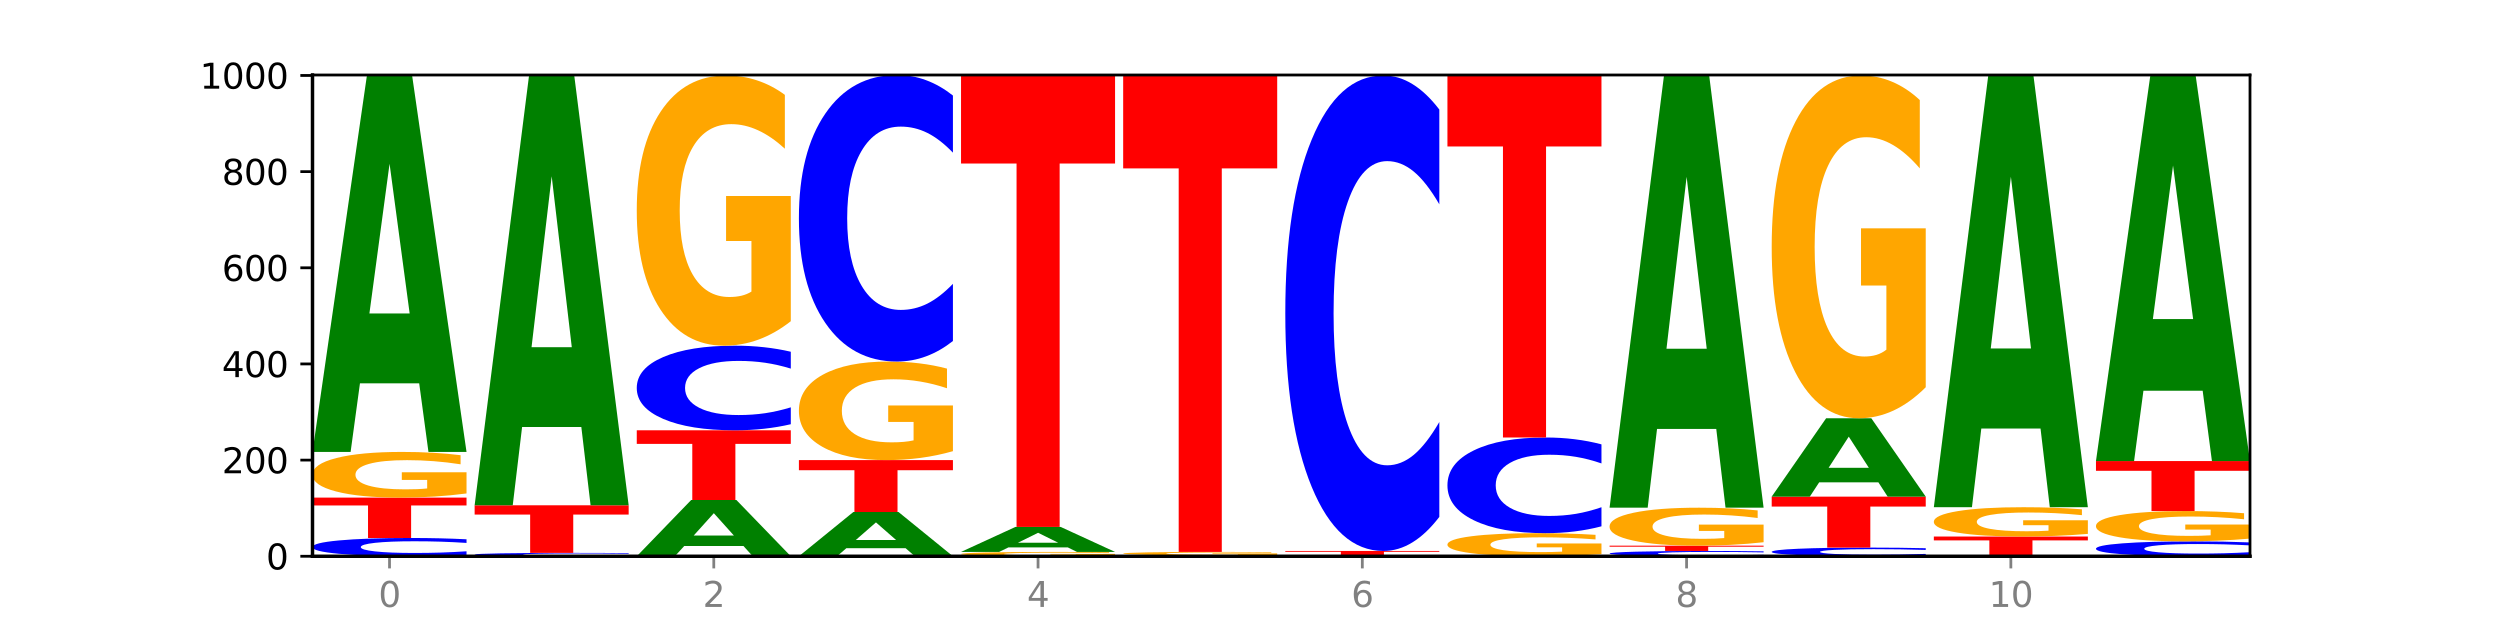
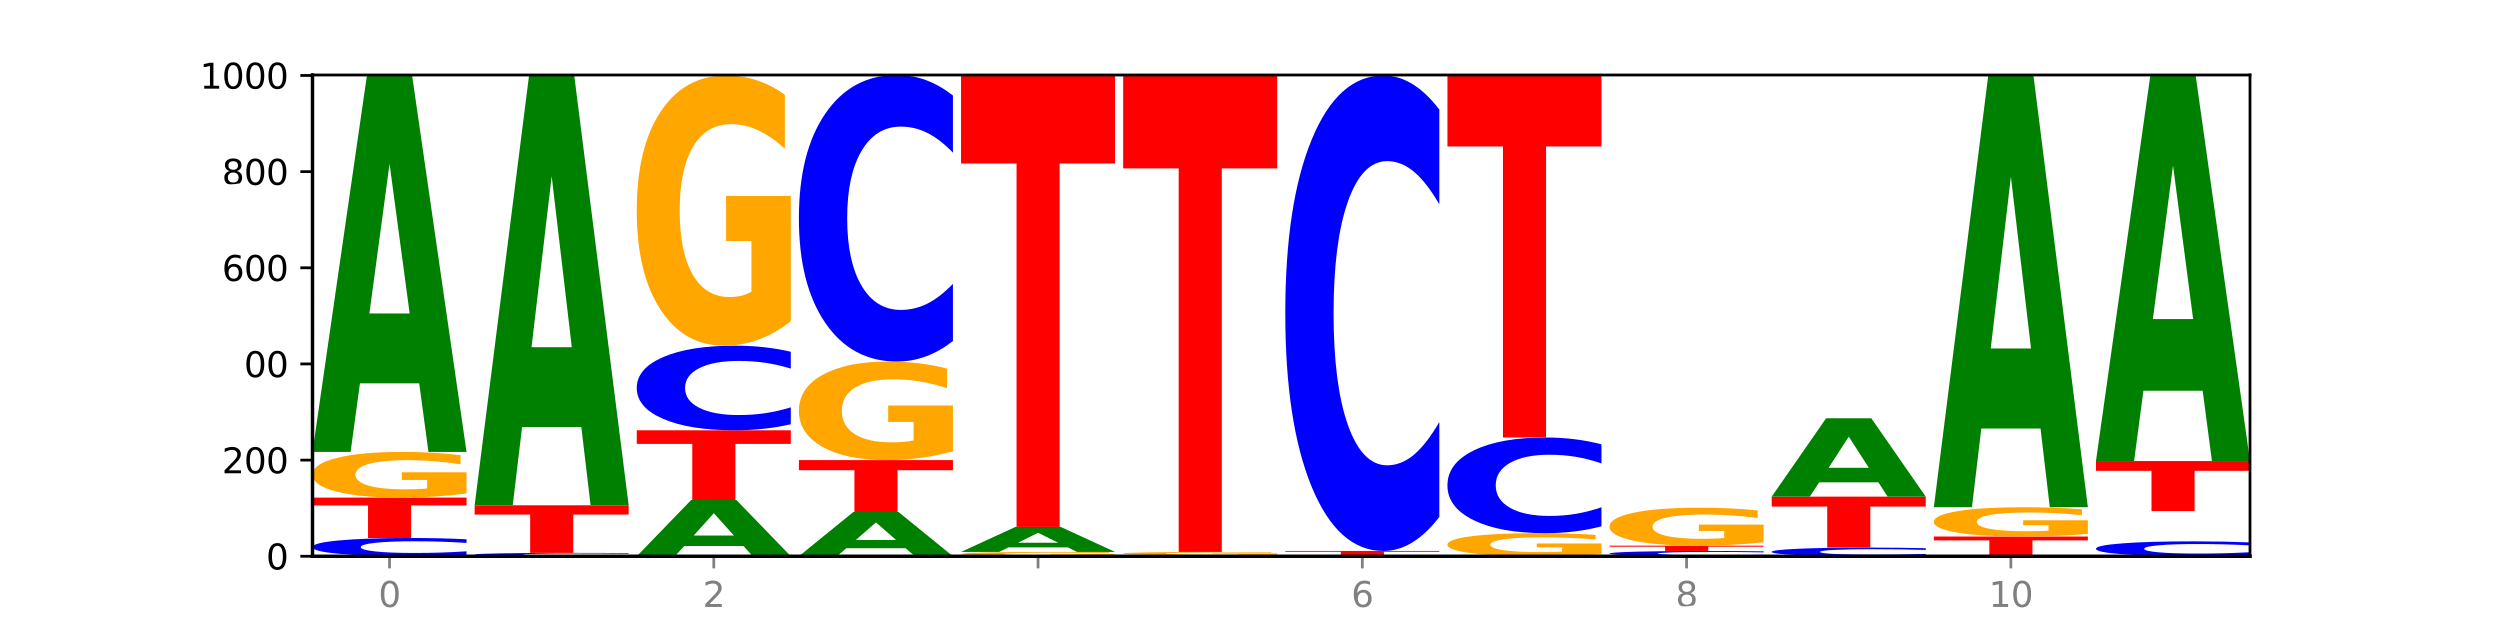
<svg xmlns="http://www.w3.org/2000/svg" xmlns:xlink="http://www.w3.org/1999/xlink" width="720pt" height="180pt" viewBox="0 0 720 180" version="1.1">
  <defs>
    <style type="text/css">*{stroke-linejoin: round; stroke-linecap: butt}</style>
  </defs>
  <g id="figure_1">
    <g id="patch_1">
      <path d="M 0 180  L 720 180  L 720 0  L 0 0  z " style="fill: #ffffff" />
    </g>
    <g id="axes_1">
      <g id="patch_2">
        <path d="M 90 160.2  L 648 160.2  L 648 21.6  L 90 21.6  z " style="fill: #ffffff" />
      </g>
      <g id="line2d_1">
        <path d="M 90 160.2  L 648 160.2  " clip-path="url(#pc29ed68c72)" style="fill: none; stroke: #000000; stroke-width: 0.5; stroke-linecap: square" />
      </g>
      <g id="patch_3">
        <path d="M 134.36 159.823  Q 130.649 160.01 126.637 160.104  Q 122.624 160.2 118.254 160.2  Q 105.222 160.2 97.611 159.491  Q 90 158.783 90 157.571  Q 90 156.355 97.611 155.647  Q 105.222 154.938 118.254 154.938  Q 122.624 154.938 126.637 155.034  Q 130.649 155.129 134.36 155.316  L 134.36 156.364  Q 130.616 156.117 126.983 156.001  Q 123.351 155.886 119.339 155.886  Q 112.141 155.886 108.017 156.335  Q 103.904 156.783 103.904 157.571  Q 103.904 158.356 108.017 158.804  Q 112.141 159.252 119.339 159.252  Q 123.351 159.252 126.983 159.137  Q 130.616 159.021 134.36 158.773  L 134.36 159.823  z " clip-path="url(#pc29ed68c72)" style="fill: #0000ff" />
      </g>
      <g id="patch_4">
        <path d="M 90 143.308  L 134.36 143.308  L 134.36 145.576  L 118.401 145.576  L 118.401 154.938  L 105.99 154.938  L 105.99 145.576  L 90 145.576  L 90 143.308  z " clip-path="url(#pc29ed68c72)" style="fill: #ff0000" />
      </g>
      <g id="patch_5">
        <path d="M 134.36 142.118  Q 129.886 142.713 125.074 143.012  Q 120.263 143.308 115.133 143.308  Q 103.541 143.308 96.77 141.536  Q 90 139.764 90 136.735  Q 90 133.67 96.89 131.912  Q 103.789 130.154 115.789 130.154  Q 120.412 130.154 124.647 130.393  Q 128.892 130.629 132.65 131.097  L 132.65 133.719  Q 128.773 133.118 124.935 132.822  Q 121.098 132.523 117.24 132.523  Q 110.102 132.523 106.235 133.616  Q 102.367 134.705 102.367 136.735  Q 102.367 138.746 106.096 139.843  Q 109.824 140.938 116.684 140.938  Q 118.553 140.938 120.153 140.876  Q 121.754 140.811 123.026 140.675  L 123.026 138.213  L 115.719 138.213  L 115.719 136.02  L 134.36 136.02  L 134.36 142.118  z " clip-path="url(#pc29ed68c72)" style="fill: #ffa600" />
      </g>
      <g id="patch_6">
        <path d="M 120.728 110.404  L 103.668 110.404  L 100.974 130.154  L 90 130.154  L 105.672 21.738  L 118.687 21.738  L 134.36 130.154  L 123.395 130.154  L 120.728 110.404  z M 106.389 90.282  L 117.98 90.282  L 112.194 47.158  L 106.389 90.282  z " clip-path="url(#pc29ed68c72)" style="fill: #008000" />
      </g>
      <g id="patch_7">
        <path d="M 181.054 160.131  Q 177.344 160.165 173.331 160.182  Q 169.319 160.2 164.949 160.2  Q 151.917 160.2 144.306 160.069  Q 136.695 159.939 136.695 159.716  Q 136.695 159.492 144.306 159.361  Q 151.917 159.231 164.949 159.231  Q 169.319 159.231 173.331 159.248  Q 177.344 159.266 181.054 159.3  L 181.054 159.493  Q 177.31 159.448 173.678 159.427  Q 170.045 159.405 166.033 159.405  Q 158.835 159.405 154.711 159.488  Q 150.598 159.571 150.598 159.716  Q 150.598 159.86 154.711 159.943  Q 158.835 160.025 166.033 160.025  Q 170.045 160.025 173.678 160.004  Q 177.31 159.983 181.054 159.937  L 181.054 160.131  z " clip-path="url(#pc29ed68c72)" style="fill: #0000ff" />
      </g>
      <g id="patch_8">
        <path d="M 136.695 145.523  L 181.054 145.523  L 181.054 148.196  L 165.095 148.196  L 165.095 159.231  L 152.685 159.231  L 152.685 148.196  L 136.695 148.196  L 136.695 145.523  z " clip-path="url(#pc29ed68c72)" style="fill: #ff0000" />
      </g>
      <g id="patch_9">
        <path d="M 167.423 122.973  L 150.363 122.973  L 147.669 145.523  L 136.695 145.523  L 152.367 21.738  L 165.382 21.738  L 181.054 145.523  L 170.089 145.523  L 167.423 122.973  z M 153.083 99.999  L 164.675 99.999  L 158.888 50.761  L 153.083 99.999  z " clip-path="url(#pc29ed68c72)" style="fill: #008000" />
      </g>
      <g id="patch_10">
        <path d="M 214.117 157.249  L 197.057 157.249  L 194.363 160.2  L 183.389 160.2  L 199.062 144  L 212.077 144  L 227.749 160.2  L 216.784 160.2  L 214.117 157.249  z M 199.778 154.242  L 211.369 154.242  L 205.583 147.798  L 199.778 154.242  z " clip-path="url(#pc29ed68c72)" style="fill: #008000" />
      </g>
      <g id="patch_11">
        <path d="M 183.389 123.923  L 227.749 123.923  L 227.749 127.839  L 211.79 127.839  L 211.79 144  L 199.379 144  L 199.379 127.839  L 183.389 127.839  L 183.389 123.923  z " clip-path="url(#pc29ed68c72)" style="fill: #ff0000" />
      </g>
      <g id="patch_12">
        <path d="M 227.749 122.176  Q 224.038 123.042 220.026 123.48  Q 216.014 123.923 211.644 123.923  Q 198.612 123.923 191 120.641  Q 183.389 117.359 183.389 111.746  Q 183.389 106.113 191 102.836  Q 198.612 99.554 211.644 99.554  Q 216.014 99.554 220.026 99.997  Q 224.038 100.435 227.749 101.301  L 227.749 106.158  Q 224.005 105.011 220.372 104.477  Q 216.74 103.943 212.728 103.943  Q 205.53 103.943 201.406 106.022  Q 197.293 108.096 197.293 111.746  Q 197.293 115.381 201.406 117.46  Q 205.53 119.533 212.728 119.533  Q 216.74 119.533 220.372 119  Q 224.005 118.461 227.749 117.314  L 227.749 122.176  z " clip-path="url(#pc29ed68c72)" style="fill: #0000ff" />
      </g>
      <g id="patch_13">
        <path d="M 227.749 92.513  Q 223.275 96.034 218.463 97.802  Q 213.652 99.554 208.522 99.554  Q 196.93 99.554 190.159 89.073  Q 183.389 78.593 183.389 60.67  Q 183.389 42.539 190.279 32.138  Q 197.178 21.738 209.178 21.738  Q 213.801 21.738 218.036 23.153  Q 222.281 24.551 226.039 27.316  L 226.039 42.828  Q 222.162 39.275 218.324 37.523  Q 214.487 35.755 210.629 35.755  Q 203.491 35.755 199.624 42.217  Q 195.757 48.663 195.757 60.67  Q 195.757 72.565 199.485 79.059  Q 203.213 85.537 210.073 85.537  Q 211.942 85.537 213.542 85.167  Q 215.143 84.782 216.415 83.978  L 216.415 69.415  L 209.108 69.415  L 209.108 56.443  L 227.749 56.443  L 227.749 92.513  z " clip-path="url(#pc29ed68c72)" style="fill: #ffa600" />
      </g>
      <g id="patch_14">
        <path d="M 260.812 157.879  L 243.752 157.879  L 241.058 160.2  L 230.084 160.2  L 245.756 147.462  L 258.771 147.462  L 274.444 160.2  L 263.478 160.2  L 260.812 157.879  z M 246.473 155.515  L 258.064 155.515  L 252.277 150.448  L 246.473 155.515  z " clip-path="url(#pc29ed68c72)" style="fill: #008000" />
      </g>
      <g id="patch_15">
        <path d="M 230.084 132.508  L 274.444 132.508  L 274.444 135.424  L 258.484 135.424  L 258.484 147.462  L 246.074 147.462  L 246.074 135.424  L 230.084 135.424  L 230.084 132.508  z " clip-path="url(#pc29ed68c72)" style="fill: #ff0000" />
      </g>
      <g id="patch_16">
        <path d="M 274.444 129.94  Q 269.97 131.224 265.158 131.869  Q 260.346 132.508 255.216 132.508  Q 243.624 132.508 236.854 128.685  Q 230.084 124.862 230.084 118.324  Q 230.084 111.71 236.973 107.917  Q 243.873 104.123 255.872 104.123  Q 260.495 104.123 264.73 104.639  Q 268.976 105.149 272.734 106.158  L 272.734 111.816  Q 268.856 110.52 265.019 109.881  Q 261.181 109.236 257.324 109.236  Q 250.186 109.236 246.318 111.593  Q 242.451 113.944 242.451 118.324  Q 242.451 122.663 246.179 125.032  Q 249.907 127.395 256.767 127.395  Q 258.636 127.395 260.237 127.26  Q 261.837 127.119 263.11 126.826  L 263.11 121.514  L 255.803 121.514  L 255.803 116.782  L 274.444 116.782  L 274.444 129.94  z " clip-path="url(#pc29ed68c72)" style="fill: #ffa600" />
      </g>
      <g id="patch_17">
        <path d="M 274.444 98.208  Q 270.733 101.14 266.721 102.623  Q 262.708 104.123 258.338 104.123  Q 245.306 104.123 237.695 93.009  Q 230.084 81.894 230.084 62.887  Q 230.084 43.812 237.695 32.714  Q 245.306 21.6 258.338 21.6  Q 262.708 21.6 266.721 23.1  Q 270.733 24.583 274.444 27.515  L 274.444 43.965  Q 270.699 40.079 267.067 38.272  Q 263.435 36.465 259.422 36.465  Q 252.224 36.465 248.1 43.505  Q 243.987 50.528 243.987 62.887  Q 243.987 75.195 248.1 82.235  Q 252.224 89.258 259.422 89.258  Q 263.435 89.258 267.067 87.451  Q 270.699 85.627 274.444 81.741  L 274.444 98.208  z " clip-path="url(#pc29ed68c72)" style="fill: #0000ff" />
      </g>
      <g id="patch_18">
        <path d="M 321.138 160.087  Q 316.664 160.144 311.853 160.172  Q 307.041 160.2 301.911 160.2  Q 290.319 160.2 283.549 160.032  Q 276.778 159.864 276.778 159.577  Q 276.778 159.287 283.668 159.12  Q 290.567 158.954 302.567 158.954  Q 307.19 158.954 311.425 158.976  Q 315.67 158.999 319.428 159.043  L 319.428 159.292  Q 315.551 159.235 311.713 159.207  Q 307.876 159.178 304.018 159.178  Q 296.88 159.178 293.013 159.282  Q 289.146 159.385 289.146 159.577  Q 289.146 159.768 292.874 159.872  Q 296.602 159.976 303.462 159.976  Q 305.331 159.976 306.931 159.97  Q 308.532 159.963 309.805 159.951  L 309.805 159.717  L 302.497 159.717  L 302.497 159.51  L 321.138 159.51  L 321.138 160.087  z " clip-path="url(#pc29ed68c72)" style="fill: #ffa600" />
      </g>
      <g id="patch_19">
        <path d="M 307.506 157.642  L 290.446 157.642  L 287.753 158.954  L 276.778 158.954  L 292.451 151.754  L 305.466 151.754  L 321.138 158.954  L 310.173 158.954  L 307.506 157.642  z M 293.167 156.306  L 304.758 156.306  L 298.972 153.442  L 293.167 156.306  z " clip-path="url(#pc29ed68c72)" style="fill: #008000" />
      </g>
      <g id="patch_20">
        <path d="M 276.778 21.738  L 321.138 21.738  L 321.138 47.095  L 305.179 47.095  L 305.179 151.754  L 292.768 151.754  L 292.768 47.095  L 276.778 47.095  L 276.778 21.738  z " clip-path="url(#pc29ed68c72)" style="fill: #ff0000" />
      </g>
      <g id="patch_21">
        <path d="M 354.201 160.15  L 337.141 160.15  L 334.447 160.2  L 323.473 160.2  L 339.145 159.923  L 352.16 159.923  L 367.833 160.2  L 356.867 160.2  L 354.201 160.15  z M 339.862 160.098  L 351.453 160.098  L 345.666 159.988  L 339.862 160.098  z " clip-path="url(#pc29ed68c72)" style="fill: #008000" />
      </g>
      <g id="patch_22">
        <path d="M 367.833 159.835  Q 363.359 159.879 358.547 159.901  Q 353.735 159.923 348.605 159.923  Q 337.013 159.923 330.243 159.793  Q 323.473 159.662 323.473 159.439  Q 323.473 159.213 330.362 159.083  Q 337.262 158.954 349.262 158.954  Q 353.884 158.954 358.12 158.971  Q 362.365 158.989 366.123 159.023  L 366.123 159.217  Q 362.245 159.172 358.408 159.15  Q 354.57 159.128 350.713 159.128  Q 343.575 159.128 339.708 159.209  Q 335.84 159.289 335.84 159.439  Q 335.84 159.587 339.568 159.668  Q 343.297 159.748 350.156 159.748  Q 352.025 159.748 353.626 159.744  Q 355.227 159.739 356.499 159.729  L 356.499 159.548  L 349.192 159.548  L 349.192 159.386  L 367.833 159.386  L 367.833 159.835  z " clip-path="url(#pc29ed68c72)" style="fill: #ffa600" />
      </g>
      <g id="patch_23">
        <path d="M 323.473 21.738  L 367.833 21.738  L 367.833 48.499  L 351.873 48.499  L 351.873 158.954  L 339.463 158.954  L 339.463 48.499  L 323.473 48.499  L 323.473 21.738  z " clip-path="url(#pc29ed68c72)" style="fill: #ff0000" />
      </g>
      <g id="patch_24">
        <path d="M 414.527 160.175  Q 410.053 160.187 405.242 160.194  Q 400.43 160.2 395.3 160.2  Q 383.708 160.2 376.938 160.163  Q 370.167 160.125 370.167 160.062  Q 370.167 159.997 377.057 159.96  Q 383.956 159.923 395.956 159.923  Q 400.579 159.923 404.814 159.928  Q 409.059 159.933 412.817 159.943  L 412.817 159.998  Q 408.94 159.985 405.102 159.979  Q 401.265 159.973 397.408 159.973  Q 390.269 159.973 386.402 159.996  Q 382.535 160.019 382.535 160.062  Q 382.535 160.104 386.263 160.127  Q 389.991 160.15 396.851 160.15  Q 398.72 160.15 400.321 160.149  Q 401.921 160.147 403.194 160.145  L 403.194 160.093  L 395.887 160.093  L 395.887 160.047  L 414.527 160.047  L 414.527 160.175  z " clip-path="url(#pc29ed68c72)" style="fill: #ffa600" />
      </g>
      <g id="patch_25">
        <path d="M 370.167 158.677  L 414.527 158.677  L 414.527 158.92  L 398.568 158.92  L 398.568 159.923  L 386.158 159.923  L 386.158 158.92  L 370.167 158.92  L 370.167 158.677  z " clip-path="url(#pc29ed68c72)" style="fill: #ff0000" />
      </g>
      <g id="patch_26">
        <path d="M 414.527 148.861  Q 410.817 153.727 406.804 156.188  Q 402.792 158.677 398.422 158.677  Q 385.39 158.677 377.779 140.234  Q 370.167 121.79 370.167 90.25  Q 370.167 58.597 377.779 40.182  Q 385.39 21.738 398.422 21.738  Q 402.792 21.738 406.804 24.228  Q 410.817 26.689 414.527 31.554  L 414.527 58.851  Q 410.783 52.402 407.151 49.403  Q 403.518 46.405 399.506 46.405  Q 392.308 46.405 388.184 58.088  Q 384.071 69.742 384.071 90.25  Q 384.071 110.674 388.184 122.356  Q 392.308 134.01 399.506 134.01  Q 403.518 134.01 407.151 131.012  Q 410.783 127.985 414.527 121.536  L 414.527 148.861  z " clip-path="url(#pc29ed68c72)" style="fill: #0000ff" />
      </g>
      <g id="patch_27">
        <path d="M 461.222 159.599  Q 456.748 159.899 451.936 160.05  Q 447.124 160.2 441.995 160.2  Q 430.403 160.2 423.632 159.305  Q 416.862 158.41 416.862 156.879  Q 416.862 155.33 423.752 154.442  Q 430.651 153.554 442.651 153.554  Q 447.274 153.554 451.509 153.675  Q 455.754 153.794 459.512 154.03  L 459.512 155.355  Q 455.635 155.052 451.797 154.902  Q 447.96 154.751 444.102 154.751  Q 436.964 154.751 433.097 155.303  Q 429.229 155.853 429.229 156.879  Q 429.229 157.895 432.958 158.45  Q 436.686 159.003 443.545 159.003  Q 445.414 159.003 447.015 158.971  Q 448.616 158.938 449.888 158.87  L 449.888 157.626  L 442.581 157.626  L 442.581 156.518  L 461.222 156.518  L 461.222 159.599  z " clip-path="url(#pc29ed68c72)" style="fill: #ffa600" />
      </g>
      <g id="patch_28">
        <path d="M 461.222 151.579  Q 457.511 152.558 453.499 153.053  Q 449.486 153.554 445.116 153.554  Q 432.084 153.554 424.473 149.843  Q 416.862 146.132 416.862 139.785  Q 416.862 133.416 424.473 129.711  Q 432.084 126 445.116 126  Q 449.486 126 453.499 126.501  Q 457.511 126.996 461.222 127.975  L 461.222 133.468  Q 457.478 132.17 453.845 131.567  Q 450.213 130.963 446.2 130.963  Q 439.003 130.963 434.879 133.314  Q 430.766 135.659 430.766 139.785  Q 430.766 143.895 434.879 146.246  Q 439.003 148.591 446.2 148.591  Q 450.213 148.591 453.845 147.987  Q 457.478 147.378 461.222 146.081  L 461.222 151.579  z " clip-path="url(#pc29ed68c72)" style="fill: #0000ff" />
      </g>
      <g id="patch_29">
        <path d="M 416.862 21.877  L 461.222 21.877  L 461.222 42.184  L 445.263 42.184  L 445.263 126  L 432.852 126  L 432.852 42.184  L 416.862 42.184  L 416.862 21.877  z " clip-path="url(#pc29ed68c72)" style="fill: #ff0000" />
      </g>
      <g id="patch_30">
        <path d="M 507.916 160.091  Q 504.206 160.145 500.193 160.172  Q 496.181 160.2 491.811 160.2  Q 478.779 160.2 471.168 159.995  Q 463.556 159.79 463.556 159.439  Q 463.556 159.087 471.168 158.882  Q 478.779 158.677 491.811 158.677  Q 496.181 158.677 500.193 158.705  Q 504.206 158.732 507.916 158.786  L 507.916 159.09  Q 504.172 159.018 500.54 158.985  Q 496.907 158.951 492.895 158.951  Q 485.697 158.951 481.573 159.081  Q 477.46 159.211 477.46 159.439  Q 477.46 159.666 481.573 159.796  Q 485.697 159.926 492.895 159.926  Q 496.907 159.926 500.54 159.892  Q 504.172 159.859 507.916 159.787  L 507.916 160.091  z " clip-path="url(#pc29ed68c72)" style="fill: #0000ff" />
      </g>
      <g id="patch_31">
        <path d="M 463.556 157.154  L 507.916 157.154  L 507.916 157.451  L 491.957 157.451  L 491.957 158.677  L 479.547 158.677  L 479.547 157.451  L 463.556 157.451  L 463.556 157.154  z " clip-path="url(#pc29ed68c72)" style="fill: #ff0000" />
      </g>
      <g id="patch_32">
        <path d="M 507.916 156.164  Q 503.443 156.659 498.631 156.908  Q 493.819 157.154 488.689 157.154  Q 477.097 157.154 470.327 155.681  Q 463.556 154.207 463.556 151.688  Q 463.556 149.139 470.446 147.677  Q 477.346 146.215 489.345 146.215  Q 493.968 146.215 498.203 146.414  Q 502.448 146.611 506.206 146.999  L 506.206 149.18  Q 502.329 148.681 498.492 148.434  Q 494.654 148.186 490.797 148.186  Q 483.659 148.186 479.791 149.094  Q 475.924 150 475.924 151.688  Q 475.924 153.36 479.652 154.273  Q 483.38 155.184 490.24 155.184  Q 492.109 155.184 493.71 155.132  Q 495.31 155.077 496.583 154.964  L 496.583 152.917  L 489.276 152.917  L 489.276 151.094  L 507.916 151.094  L 507.916 156.164  z " clip-path="url(#pc29ed68c72)" style="fill: #ffa600" />
      </g>
      <g id="patch_33">
-         <path d="M 494.285 123.54  L 477.225 123.54  L 474.531 146.215  L 463.556 146.215  L 479.229 21.738  L 492.244 21.738  L 507.916 146.215  L 496.951 146.215  L 494.285 123.54  z M 479.945 100.437  L 491.536 100.437  L 485.75 50.924  L 479.945 100.437  z " clip-path="url(#pc29ed68c72)" style="fill: #008000" />
-       </g>
+         </g>
      <g id="patch_34">
        <path d="M 554.611 160.021  Q 550.9 160.11 546.888 160.155  Q 542.875 160.2 538.505 160.2  Q 525.474 160.2 517.862 159.864  Q 510.251 159.529 510.251 158.955  Q 510.251 158.379 517.862 158.043  Q 525.474 157.708 538.505 157.708  Q 542.875 157.708 546.888 157.753  Q 550.9 157.798 554.611 157.886  L 554.611 158.383  Q 550.867 158.266 547.234 158.211  Q 543.602 158.157 539.59 158.157  Q 532.392 158.157 528.268 158.369  Q 524.155 158.581 524.155 158.955  Q 524.155 159.326 528.268 159.539  Q 532.392 159.751 539.59 159.751  Q 543.602 159.751 547.234 159.696  Q 550.867 159.641 554.611 159.524  L 554.611 160.021  z " clip-path="url(#pc29ed68c72)" style="fill: #0000ff" />
      </g>
      <g id="patch_35">
        <path d="M 510.251 143.031  L 554.611 143.031  L 554.611 145.893  L 538.652 145.893  L 538.652 157.708  L 526.241 157.708  L 526.241 145.893  L 510.251 145.893  L 510.251 143.031  z " clip-path="url(#pc29ed68c72)" style="fill: #ff0000" />
      </g>
      <g id="patch_36">
        <path d="M 540.979 138.919  L 523.919 138.919  L 521.225 143.031  L 510.251 143.031  L 525.923 120.462  L 538.938 120.462  L 554.611 143.031  L 543.646 143.031  L 540.979 138.919  z M 526.64 134.731  L 538.231 134.731  L 532.445 125.753  L 526.64 134.731  z " clip-path="url(#pc29ed68c72)" style="fill: #008000" />
      </g>
      <g id="patch_37">
-         <path d="M 554.611 111.529  Q 550.137 115.995 545.325 118.239  Q 540.514 120.462 535.384 120.462  Q 523.792 120.462 517.021 107.165  Q 510.251 93.869 510.251 71.131  Q 510.251 48.127 517.141 34.933  Q 524.04 21.738 536.04 21.738  Q 540.663 21.738 544.898 23.533  Q 549.143 25.307 552.901 28.815  L 552.901 48.494  Q 549.024 43.987 545.186 41.765  Q 541.349 39.521 537.491 39.521  Q 530.353 39.521 526.486 47.719  Q 522.619 55.897 522.619 71.131  Q 522.619 86.221 526.347 94.46  Q 530.075 102.679 536.935 102.679  Q 538.804 102.679 540.404 102.21  Q 542.005 101.72 543.277 100.701  L 543.277 82.224  L 535.97 82.224  L 535.97 65.767  L 554.611 65.767  L 554.611 111.529  z " clip-path="url(#pc29ed68c72)" style="fill: #ffa600" />
-       </g>
+         </g>
      <g id="patch_38">
        <path d="M 556.946 154.523  L 601.305 154.523  L 601.305 155.63  L 585.346 155.63  L 585.346 160.2  L 572.936 160.2  L 572.936 155.63  L 556.946 155.63  L 556.946 154.523  z " clip-path="url(#pc29ed68c72)" style="fill: #ff0000" />
      </g>
      <g id="patch_39">
        <path d="M 601.305 153.759  Q 596.832 154.141 592.02 154.333  Q 587.208 154.523 582.078 154.523  Q 570.486 154.523 563.716 153.386  Q 556.946 152.248 556.946 150.303  Q 556.946 148.335 563.835 147.206  Q 570.735 146.077 582.734 146.077  Q 587.357 146.077 591.592 146.23  Q 595.838 146.382 599.595 146.682  L 599.595 148.366  Q 595.718 147.98 591.881 147.79  Q 588.043 147.598 584.186 147.598  Q 577.048 147.598 573.18 148.3  Q 569.313 148.999 569.313 150.303  Q 569.313 151.594 573.041 152.299  Q 576.769 153.002 583.629 153.002  Q 585.498 153.002 587.099 152.962  Q 588.699 152.92 589.972 152.832  L 589.972 151.252  L 582.665 151.252  L 582.665 149.844  L 601.305 149.844  L 601.305 153.759  z " clip-path="url(#pc29ed68c72)" style="fill: #ffa600" />
      </g>
      <g id="patch_40">
        <path d="M 587.674 123.426  L 570.614 123.426  L 567.92 146.077  L 556.946 146.077  L 572.618 21.738  L 585.633 21.738  L 601.305 146.077  L 590.34 146.077  L 587.674 123.426  z M 573.335 100.349  L 584.926 100.349  L 579.139 50.891  L 573.335 100.349  z " clip-path="url(#pc29ed68c72)" style="fill: #008000" />
      </g>
      <g id="patch_41">
        <path d="M 648 159.892  Q 644.289 160.045 640.277 160.122  Q 636.265 160.2 631.895 160.2  Q 618.863 160.2 611.251 159.622  Q 603.64 159.044 603.64 158.055  Q 603.64 157.063 611.251 156.486  Q 618.863 155.908 631.895 155.908  Q 636.265 155.908 640.277 155.986  Q 644.289 156.063 648 156.215  L 648 157.071  Q 644.256 156.869 640.623 156.775  Q 636.991 156.681 632.979 156.681  Q 625.781 156.681 621.657 157.047  Q 617.544 157.412 617.544 158.055  Q 617.544 158.695 621.657 159.062  Q 625.781 159.427 632.979 159.427  Q 636.991 159.427 640.623 159.333  Q 644.256 159.238 648 159.036  L 648 159.892  z " clip-path="url(#pc29ed68c72)" style="fill: #0000ff" />
      </g>
      <g id="patch_42">
-         <path d="M 648 155.118  Q 643.526 155.513 638.714 155.711  Q 633.903 155.908 628.773 155.908  Q 617.181 155.908 610.41 154.733  Q 603.64 153.558 603.64 151.549  Q 603.64 149.516 610.53 148.35  Q 617.429 147.185 629.429 147.185  Q 634.052 147.185 638.287 147.343  Q 642.532 147.5 646.29 147.81  L 646.29 149.549  Q 642.413 149.151 638.575 148.954  Q 634.738 148.756 630.88 148.756  Q 623.742 148.756 619.875 149.48  Q 616.008 150.203 616.008 151.549  Q 616.008 152.882 619.736 153.61  Q 623.464 154.336 630.324 154.336  Q 632.193 154.336 633.793 154.295  Q 635.394 154.252 636.666 154.162  L 636.666 152.529  L 629.359 152.529  L 629.359 151.075  L 648 151.075  L 648 155.118  z " clip-path="url(#pc29ed68c72)" style="fill: #ffa600" />
-       </g>
+         </g>
      <g id="patch_43">
        <path d="M 603.64 132.785  L 648 132.785  L 648 135.593  L 632.041 135.593  L 632.041 147.185  L 619.63 147.185  L 619.63 135.593  L 603.64 135.593  L 603.64 132.785  z " clip-path="url(#pc29ed68c72)" style="fill: #ff0000" />
      </g>
      <g id="patch_44">
        <path d="M 634.368 112.53  L 617.308 112.53  L 614.614 132.785  L 603.64 132.785  L 619.313 21.6  L 632.328 21.6  L 648 132.785  L 637.035 132.785  L 634.368 112.53  z M 620.029 91.895  L 631.62 91.895  L 625.834 47.669  L 620.029 91.895  z " clip-path="url(#pc29ed68c72)" style="fill: #008000" />
      </g>
      <g id="matplotlib.axis_1">
        <g id="xtick_1">
          <g id="line2d_2">
            <defs>
              <path id="mc4aaa8e86e" d="M 0 0  L 0 3.5  " style="stroke: #808080; stroke-width: 0.8" />
            </defs>
            <g>
              <use xlink:href="#mc4aaa8e86e" x="112.18" y="160.2" style="fill: #808080; stroke: #808080; stroke-width: 0.8" />
            </g>
          </g>
          <g id="text_1">
            <g style="fill: #808080" transform="translate(108.999 174.798) scale(0.1 -0.1)">
              <defs>
                <path id="DejaVuSans-30" d="M 2034 4250  Q 1547 4250 1301 3770  Q 1056 3291 1056 2328  Q 1056 1369 1301 889  Q 1547 409 2034 409  Q 2525 409 2770 889  Q 3016 1369 3016 2328  Q 3016 3291 2770 3770  Q 2525 4250 2034 4250  z M 2034 4750  Q 2819 4750 3233 4129  Q 3647 3509 3647 2328  Q 3647 1150 3233 529  Q 2819 -91 2034 -91  Q 1250 -91 836 529  Q 422 1150 422 2328  Q 422 3509 836 4129  Q 1250 4750 2034 4750  z " transform="scale(0.016)" />
              </defs>
              <use xlink:href="#DejaVuSans-30" />
            </g>
          </g>
        </g>
        <g id="xtick_2">
          <g id="line2d_3">
            <g>
              <use xlink:href="#mc4aaa8e86e" x="205.569" y="160.2" style="fill: #808080; stroke: #808080; stroke-width: 0.8" />
            </g>
          </g>
          <g id="text_2">
            <g style="fill: #808080" transform="translate(202.388 174.798) scale(0.1 -0.1)">
              <defs>
                <path id="DejaVuSans-32" d="M 1228 531  L 3431 531  L 3431 0  L 469 0  L 469 531  Q 828 903 1448 1529  Q 2069 2156 2228 2338  Q 2531 2678 2651 2914  Q 2772 3150 2772 3378  Q 2772 3750 2511 3984  Q 2250 4219 1831 4219  Q 1534 4219 1204 4116  Q 875 4013 500 3803  L 500 4441  Q 881 4594 1212 4672  Q 1544 4750 1819 4750  Q 2544 4750 2975 4387  Q 3406 4025 3406 3419  Q 3406 3131 3298 2873  Q 3191 2616 2906 2266  Q 2828 2175 2409 1742  Q 1991 1309 1228 531  z " transform="scale(0.016)" />
              </defs>
              <use xlink:href="#DejaVuSans-32" />
            </g>
          </g>
        </g>
        <g id="xtick_3">
          <g id="line2d_4">
            <g>
              <use xlink:href="#mc4aaa8e86e" x="298.958" y="160.2" style="fill: #808080; stroke: #808080; stroke-width: 0.8" />
            </g>
          </g>
          <g id="text_3">
            <g style="fill: #808080" transform="translate(295.777 174.798) scale(0.1 -0.1)">
              <defs>
-                 <path id="DejaVuSans-34" d="M 2419 4116  L 825 1625  L 2419 1625  L 2419 4116  z M 2253 4666  L 3047 4666  L 3047 1625  L 3713 1625  L 3713 1100  L 3047 1100  L 3047 0  L 2419 0  L 2419 1100  L 313 1100  L 313 1709  L 2253 4666  z " transform="scale(0.016)" />
-               </defs>
+                 </defs>
              <use xlink:href="#DejaVuSans-34" />
            </g>
          </g>
        </g>
        <g id="xtick_4">
          <g id="line2d_5">
            <g>
              <use xlink:href="#mc4aaa8e86e" x="392.347" y="160.2" style="fill: #808080; stroke: #808080; stroke-width: 0.8" />
            </g>
          </g>
          <g id="text_4">
            <g style="fill: #808080" transform="translate(389.166 174.798) scale(0.1 -0.1)">
              <defs>
                <path id="DejaVuSans-36" d="M 2113 2584  Q 1688 2584 1439 2293  Q 1191 2003 1191 1497  Q 1191 994 1439 701  Q 1688 409 2113 409  Q 2538 409 2786 701  Q 3034 994 3034 1497  Q 3034 2003 2786 2293  Q 2538 2584 2113 2584  z M 3366 4563  L 3366 3988  Q 3128 4100 2886 4159  Q 2644 4219 2406 4219  Q 1781 4219 1451 3797  Q 1122 3375 1075 2522  Q 1259 2794 1537 2939  Q 1816 3084 2150 3084  Q 2853 3084 3261 2657  Q 3669 2231 3669 1497  Q 3669 778 3244 343  Q 2819 -91 2113 -91  Q 1303 -91 875 529  Q 447 1150 447 2328  Q 447 3434 972 4092  Q 1497 4750 2381 4750  Q 2619 4750 2861 4703  Q 3103 4656 3366 4563  z " transform="scale(0.016)" />
              </defs>
              <use xlink:href="#DejaVuSans-36" />
            </g>
          </g>
        </g>
        <g id="xtick_5">
          <g id="line2d_6">
            <g>
              <use xlink:href="#mc4aaa8e86e" x="485.736" y="160.2" style="fill: #808080; stroke: #808080; stroke-width: 0.8" />
            </g>
          </g>
          <g id="text_5">
            <g style="fill: #808080" transform="translate(482.555 174.798) scale(0.1 -0.1)">
              <defs>
-                 <path id="DejaVuSans-38" d="M 2034 2216  Q 1584 2216 1326 1975  Q 1069 1734 1069 1313  Q 1069 891 1326 650  Q 1584 409 2034 409  Q 2484 409 2743 651  Q 3003 894 3003 1313  Q 3003 1734 2745 1975  Q 2488 2216 2034 2216  z M 1403 2484  Q 997 2584 770 2862  Q 544 3141 544 3541  Q 544 4100 942 4425  Q 1341 4750 2034 4750  Q 2731 4750 3128 4425  Q 3525 4100 3525 3541  Q 3525 3141 3298 2862  Q 3072 2584 2669 2484  Q 3125 2378 3379 2068  Q 3634 1759 3634 1313  Q 3634 634 3220 271  Q 2806 -91 2034 -91  Q 1263 -91 848 271  Q 434 634 434 1313  Q 434 1759 690 2068  Q 947 2378 1403 2484  z M 1172 3481  Q 1172 3119 1398 2916  Q 1625 2713 2034 2713  Q 2441 2713 2670 2916  Q 2900 3119 2900 3481  Q 2900 3844 2670 4047  Q 2441 4250 2034 4250  Q 1625 4250 1398 4047  Q 1172 3844 1172 3481  z " transform="scale(0.016)" />
+                 <path id="DejaVuSans-38" d="M 2034 2216  Q 1584 2216 1326 1975  Q 1069 1734 1069 1313  Q 1069 891 1326 650  Q 1584 409 2034 409  Q 2484 409 2743 651  Q 3003 894 3003 1313  Q 3003 1734 2745 1975  Q 2488 2216 2034 2216  z M 1403 2484  Q 997 2584 770 2862  Q 544 3141 544 3541  Q 544 4100 942 4425  Q 1341 4750 2034 4750  Q 2731 4750 3128 4425  Q 3525 4100 3525 3541  Q 3525 3141 3298 2862  Q 3072 2584 2669 2484  Q 3125 2378 3379 2068  Q 3634 1759 3634 1313  Q 3634 634 3220 271  Q 1263 -91 848 271  Q 434 634 434 1313  Q 434 1759 690 2068  Q 947 2378 1403 2484  z M 1172 3481  Q 1172 3119 1398 2916  Q 1625 2713 2034 2713  Q 2441 2713 2670 2916  Q 2900 3119 2900 3481  Q 2900 3844 2670 4047  Q 2441 4250 2034 4250  Q 1625 4250 1398 4047  Q 1172 3844 1172 3481  z " transform="scale(0.016)" />
              </defs>
              <use xlink:href="#DejaVuSans-38" />
            </g>
          </g>
        </g>
        <g id="xtick_6">
          <g id="line2d_7">
            <g>
              <use xlink:href="#mc4aaa8e86e" x="579.126" y="160.2" style="fill: #808080; stroke: #808080; stroke-width: 0.8" />
            </g>
          </g>
          <g id="text_6">
            <g style="fill: #808080" transform="translate(572.763 174.798) scale(0.1 -0.1)">
              <defs>
                <path id="DejaVuSans-31" d="M 794 531  L 1825 531  L 1825 4091  L 703 3866  L 703 4441  L 1819 4666  L 2450 4666  L 2450 531  L 3481 531  L 3481 0  L 794 0  L 794 531  z " transform="scale(0.016)" />
              </defs>
              <use xlink:href="#DejaVuSans-31" />
              <use xlink:href="#DejaVuSans-30" x="63.623" />
            </g>
          </g>
        </g>
      </g>
      <g id="matplotlib.axis_2">
        <g id="ytick_1">
          <g id="line2d_8">
            <defs>
              <path id="m0e9100a99f" d="M 0 0  L -3.5 0  " style="stroke: #000000; stroke-width: 0.8" />
            </defs>
            <g>
              <use xlink:href="#m0e9100a99f" x="90" y="160.2" style="stroke: #000000; stroke-width: 0.8" />
            </g>
          </g>
          <g id="text_7">
            <g transform="translate(76.638 163.999) scale(0.1 -0.1)">
              <use xlink:href="#DejaVuSans-30" />
            </g>
          </g>
        </g>
        <g id="ytick_2">
          <g id="line2d_9">
            <g>
              <use xlink:href="#m0e9100a99f" x="90" y="132.508" style="stroke: #000000; stroke-width: 0.8" />
            </g>
          </g>
          <g id="text_8">
            <g transform="translate(63.913 136.307) scale(0.1 -0.1)">
              <use xlink:href="#DejaVuSans-32" />
              <use xlink:href="#DejaVuSans-30" x="63.623" />
              <use xlink:href="#DejaVuSans-30" x="127.246" />
            </g>
          </g>
        </g>
        <g id="ytick_3">
          <g id="line2d_10">
            <g>
              <use xlink:href="#m0e9100a99f" x="90" y="104.815" style="stroke: #000000; stroke-width: 0.8" />
            </g>
          </g>
          <g id="text_9">
            <g transform="translate(63.913 108.615) scale(0.1 -0.1)">
              <use xlink:href="#DejaVuSans-34" />
              <use xlink:href="#DejaVuSans-30" x="63.623" />
              <use xlink:href="#DejaVuSans-30" x="127.246" />
            </g>
          </g>
        </g>
        <g id="ytick_4">
          <g id="line2d_11">
            <g>
              <use xlink:href="#m0e9100a99f" x="90" y="77.123" style="stroke: #000000; stroke-width: 0.8" />
            </g>
          </g>
          <g id="text_10">
            <g transform="translate(63.913 80.922) scale(0.1 -0.1)">
              <use xlink:href="#DejaVuSans-36" />
              <use xlink:href="#DejaVuSans-30" x="63.623" />
              <use xlink:href="#DejaVuSans-30" x="127.246" />
            </g>
          </g>
        </g>
        <g id="ytick_5">
          <g id="line2d_12">
            <g>
              <use xlink:href="#m0e9100a99f" x="90" y="49.431" style="stroke: #000000; stroke-width: 0.8" />
            </g>
          </g>
          <g id="text_11">
            <g transform="translate(63.913 53.23) scale(0.1 -0.1)">
              <use xlink:href="#DejaVuSans-38" />
              <use xlink:href="#DejaVuSans-30" x="63.623" />
              <use xlink:href="#DejaVuSans-30" x="127.246" />
            </g>
          </g>
        </g>
        <g id="ytick_6">
          <g id="line2d_13">
            <g>
              <use xlink:href="#m0e9100a99f" x="90" y="21.738" style="stroke: #000000; stroke-width: 0.8" />
            </g>
          </g>
          <g id="text_12">
            <g transform="translate(57.55 25.538) scale(0.1 -0.1)">
              <use xlink:href="#DejaVuSans-31" />
              <use xlink:href="#DejaVuSans-30" x="63.623" />
              <use xlink:href="#DejaVuSans-30" x="127.246" />
              <use xlink:href="#DejaVuSans-30" x="190.869" />
            </g>
          </g>
        </g>
      </g>
      <g id="patch_45">
        <path d="M 90 160.2  L 90 21.6  " style="fill: none; stroke: #000000; stroke-linejoin: miter; stroke-linecap: square" />
      </g>
      <g id="patch_46">
        <path d="M 648 160.2  L 648 21.6  " style="fill: none; stroke: #000000; stroke-width: 0.8; stroke-linejoin: miter; stroke-linecap: square" />
      </g>
      <g id="patch_47">
        <path d="M 90 160.2  L 648 160.2  " style="fill: none; stroke: #000000; stroke-linejoin: miter; stroke-linecap: square" />
      </g>
      <g id="patch_48">
        <path d="M 90 21.6  L 648 21.6  " style="fill: none; stroke: #000000; stroke-width: 0.8; stroke-linejoin: miter; stroke-linecap: square" />
      </g>
    </g>
  </g>
  <defs>
    <clipPath id="pc29ed68c72">
      <rect x="90" y="21.6" width="558" height="138.6" />
    </clipPath>
  </defs>
</svg>